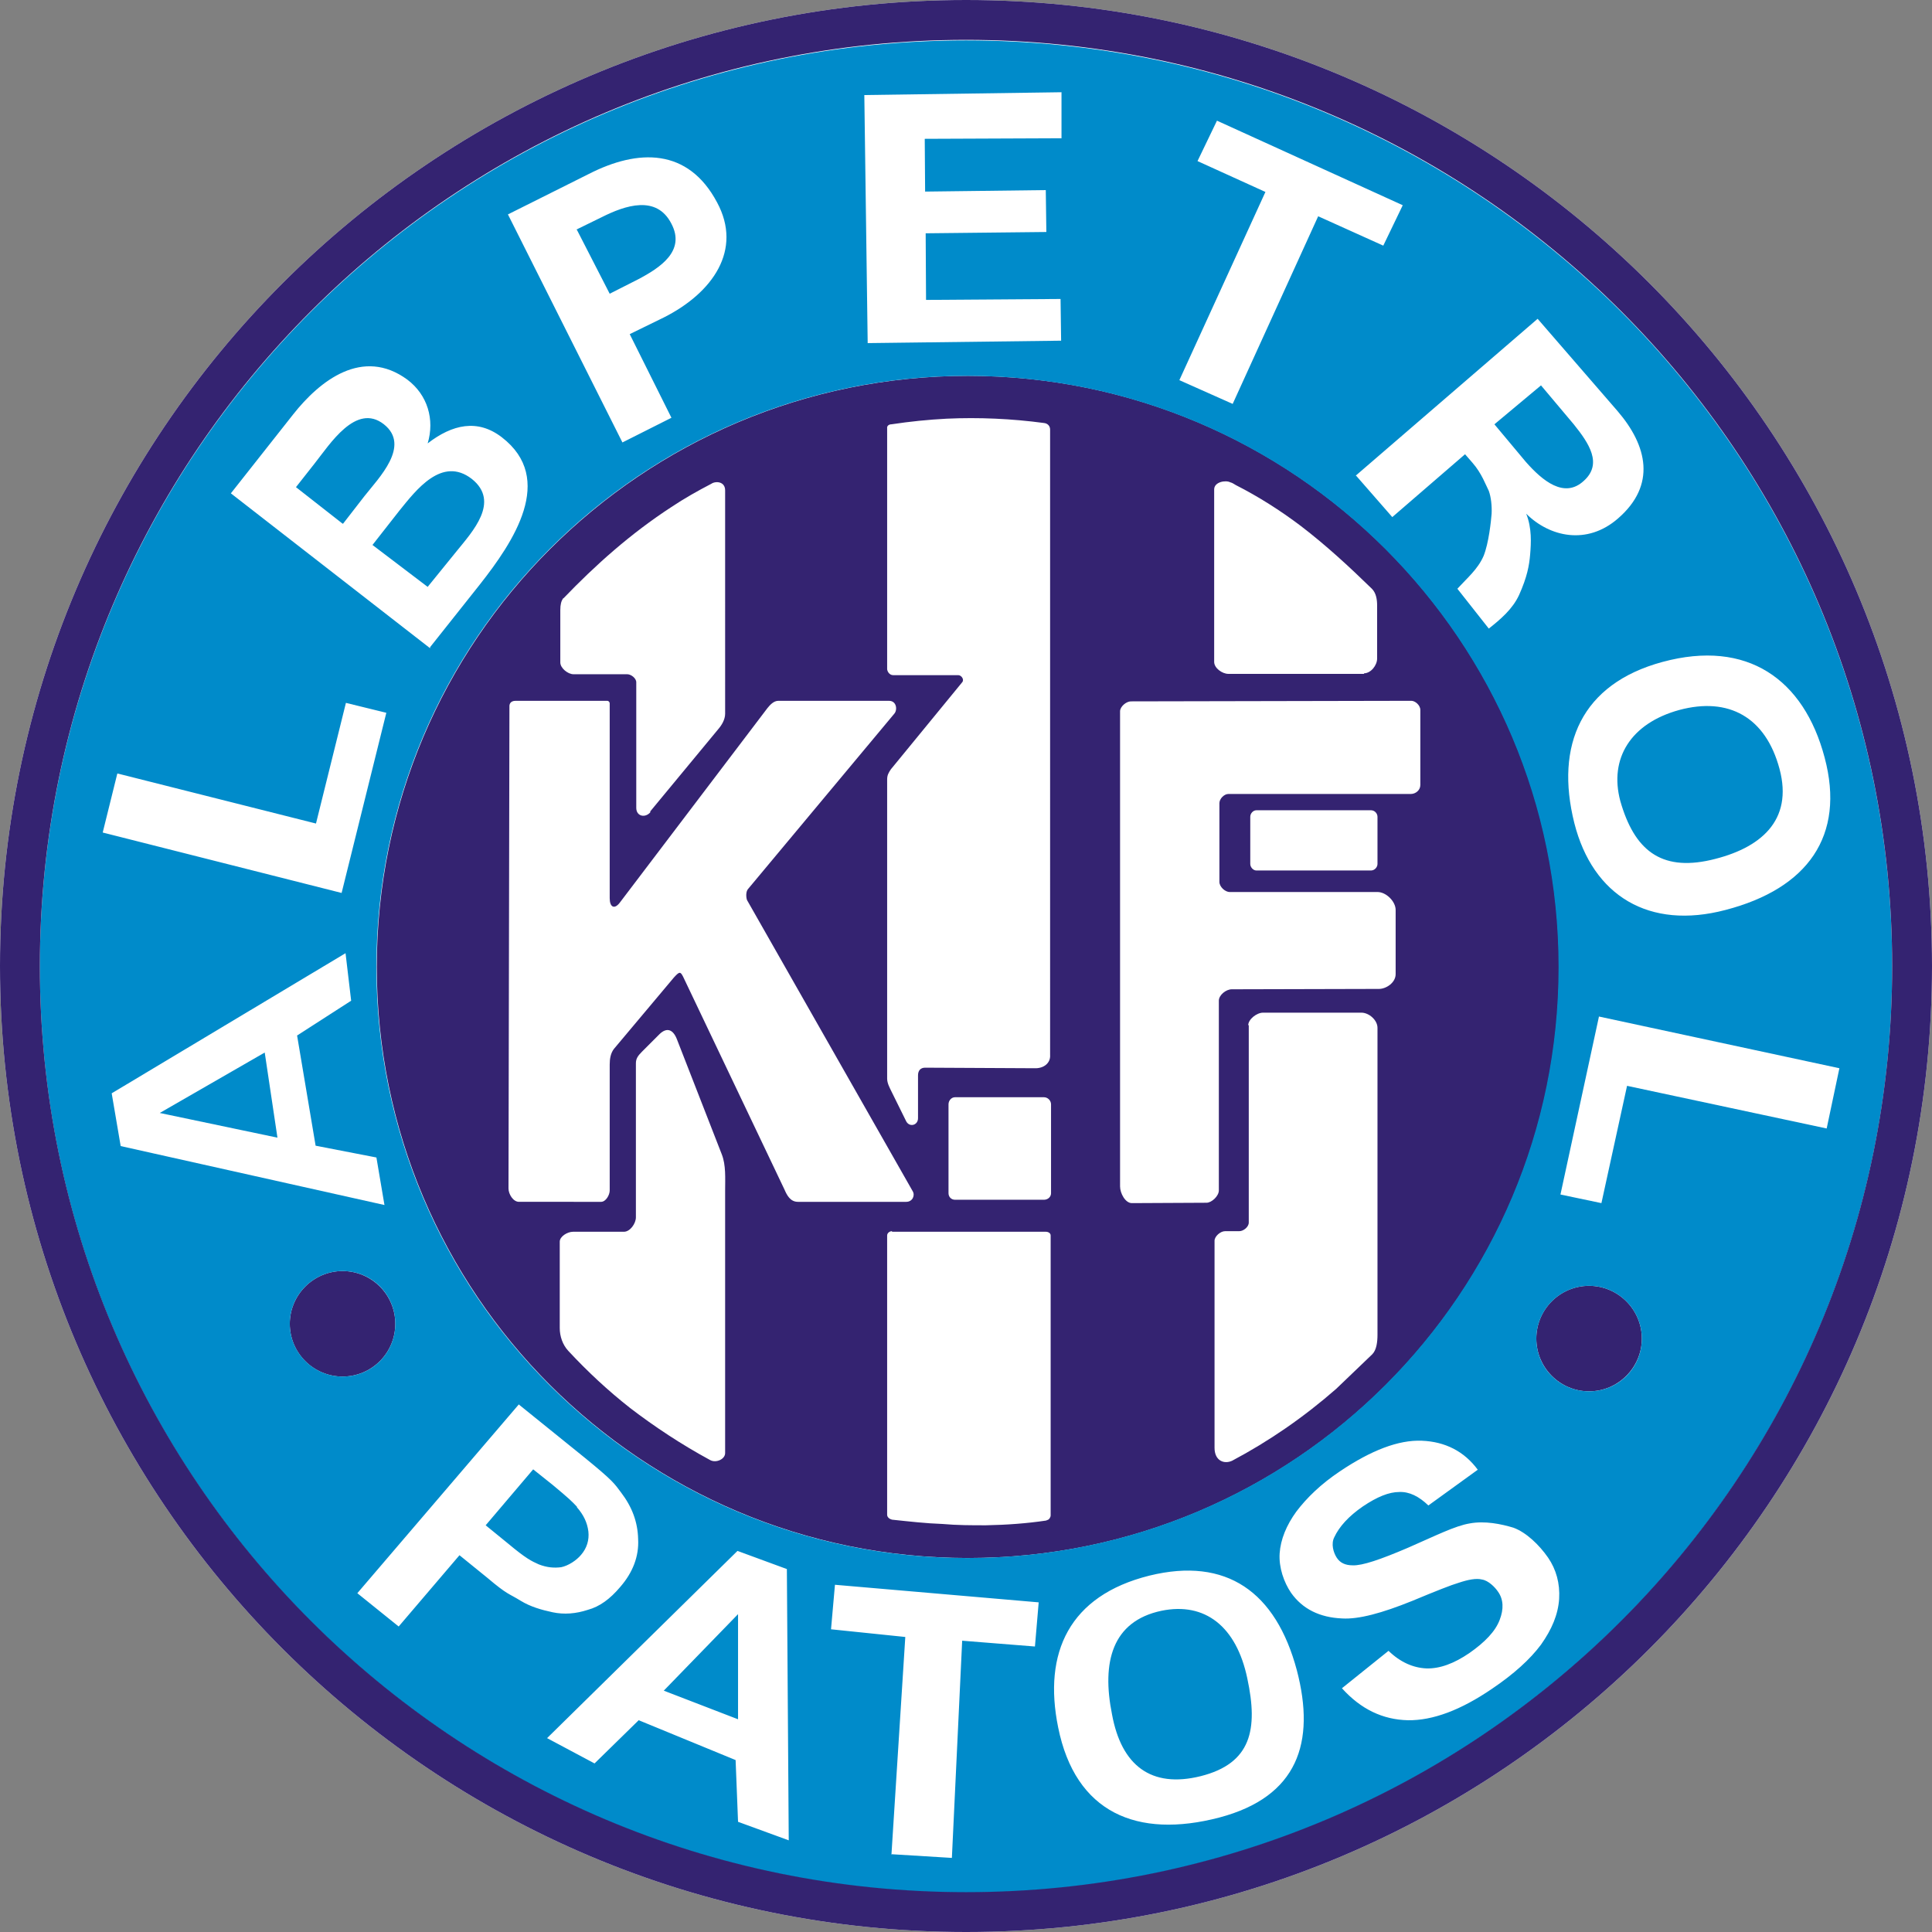
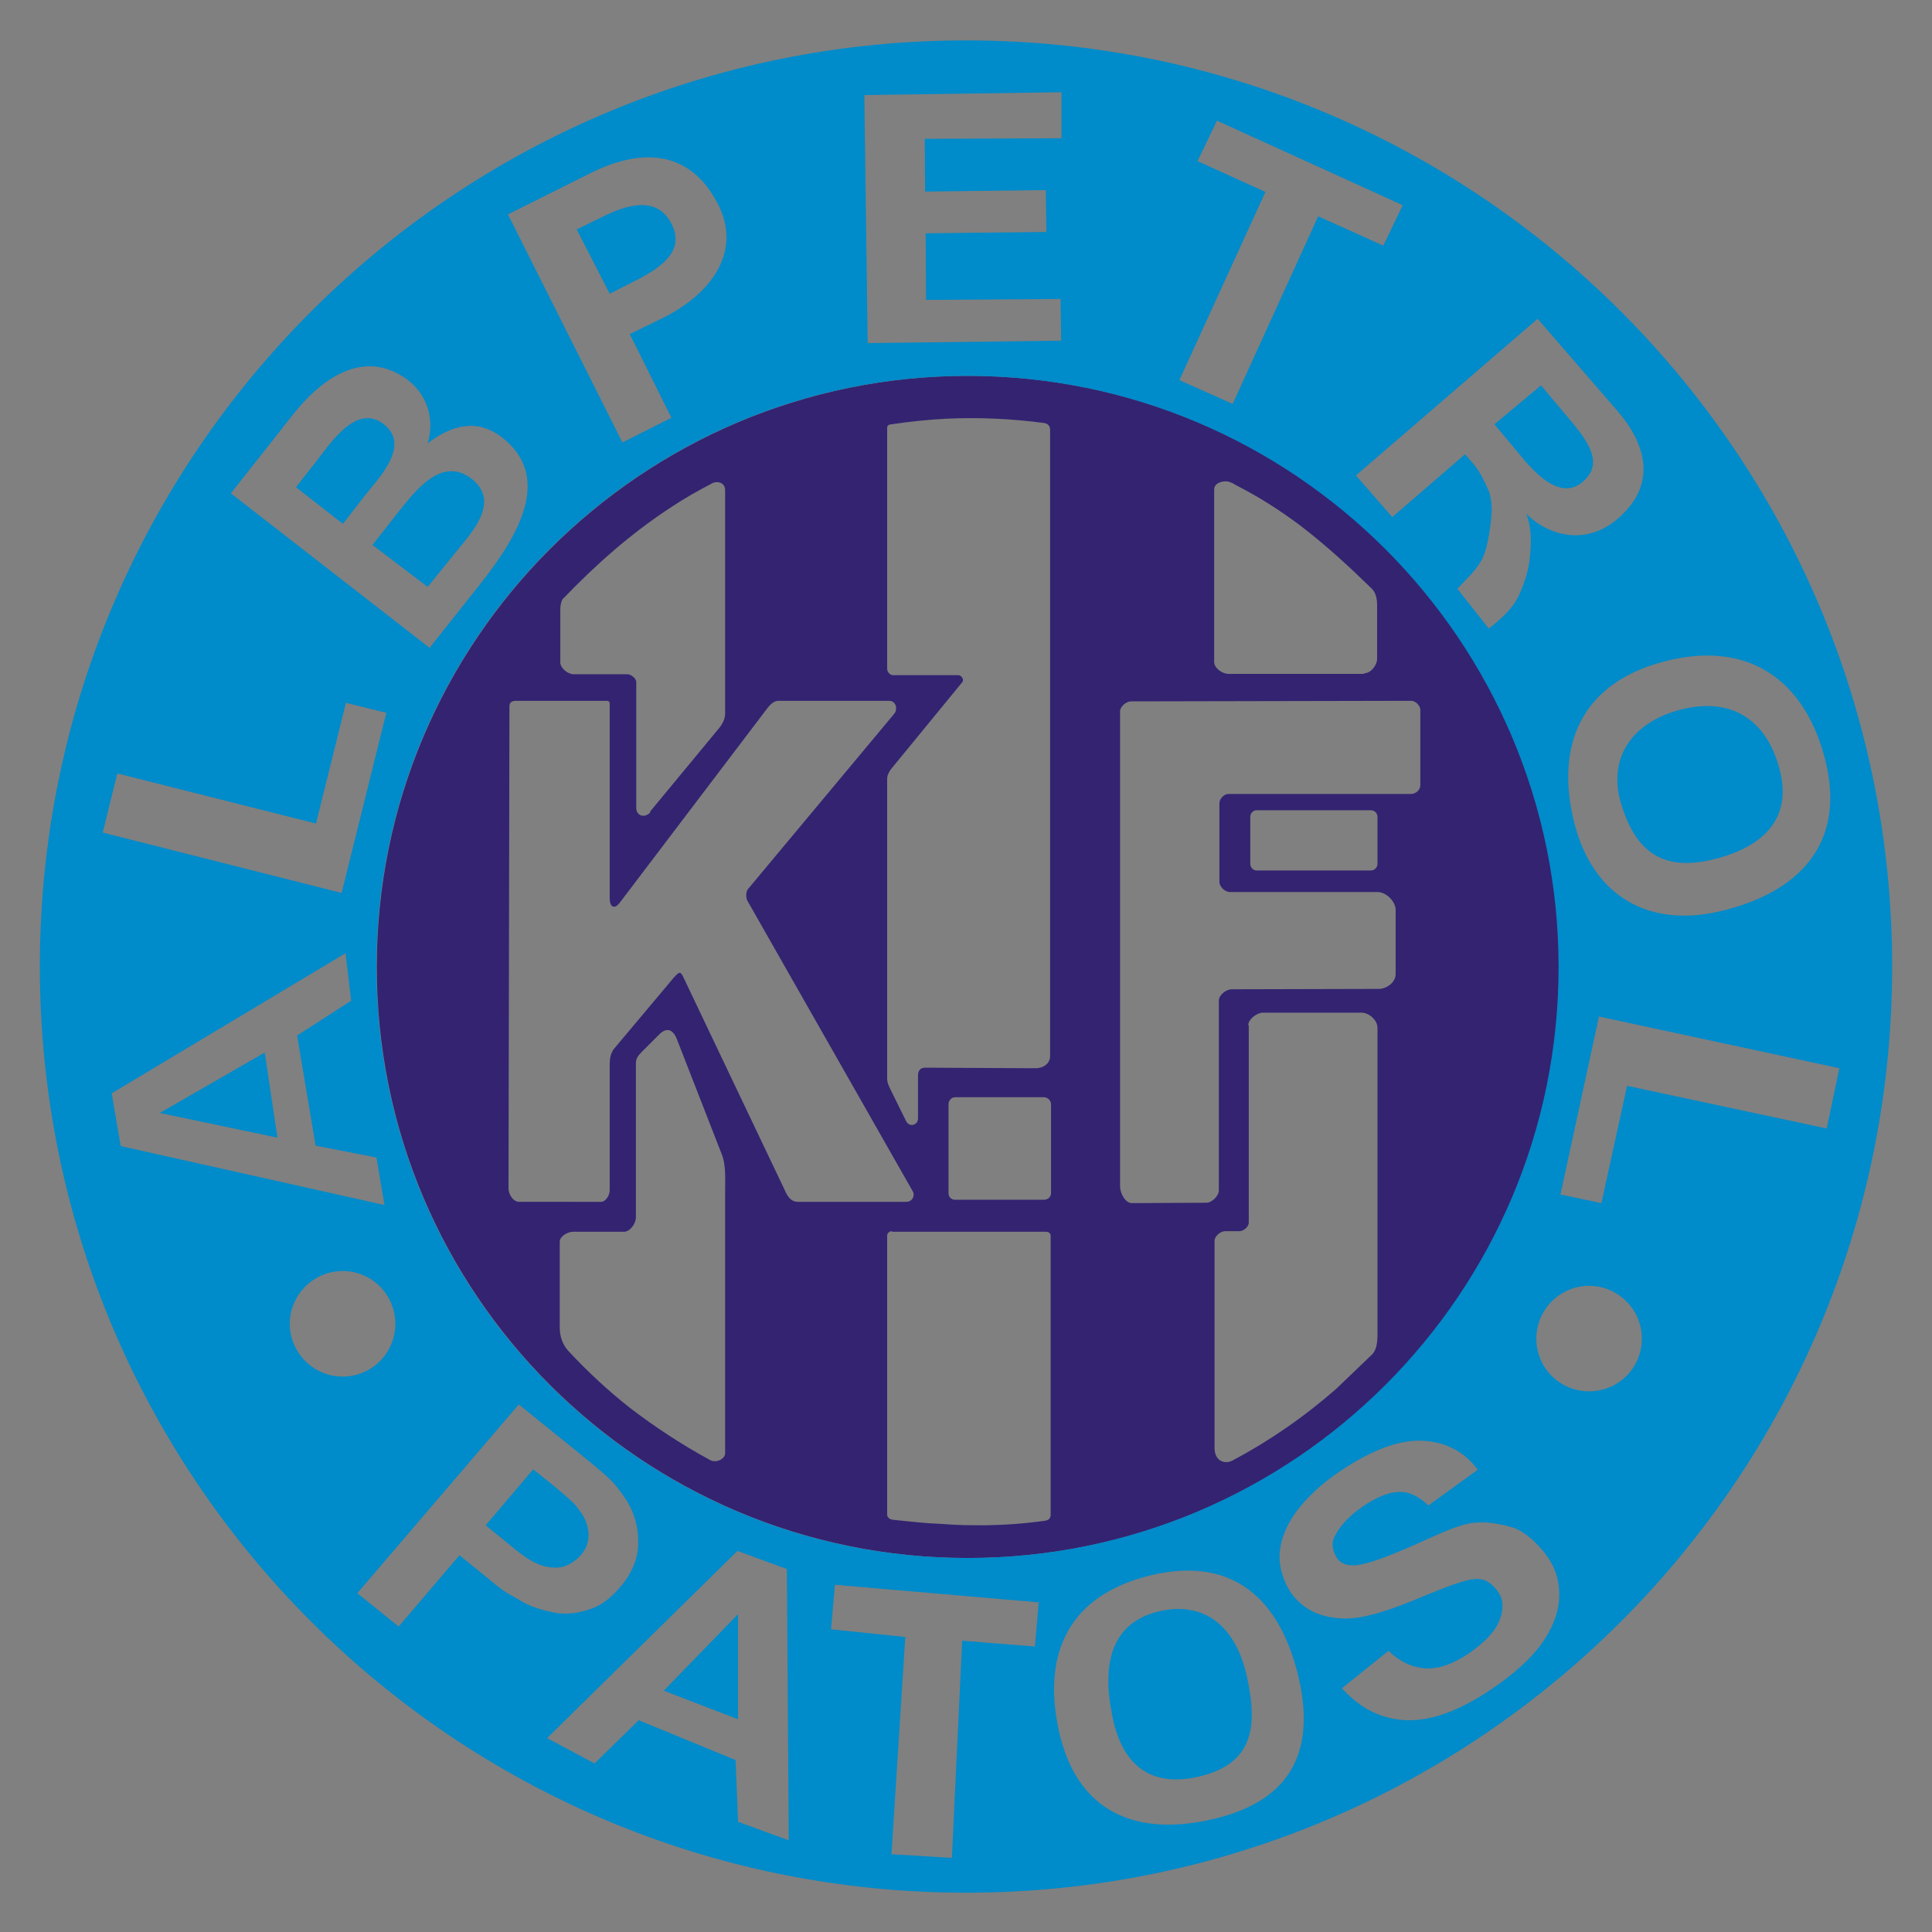
<svg xmlns="http://www.w3.org/2000/svg" version="1.1" id="Layer_1" x="0px" y="0px" width="275px" height="275px" viewBox="8.871 8.871 275 275" enable-background="new 8.871 8.871 275 275" xml:space="preserve">
  <rect x="8.871" y="8.871" width="275" height="275" fill="#808080" stroke="none" />
  <g>
-     <path fill-rule="evenodd" clip-rule="evenodd" fill="#FFFFFF" d="M146.384,8.871c-75.973,0-137.513,61.54-137.513,137.513   c0,75.947,61.54,137.487,137.513,137.487c75.947,0,137.487-61.54,137.487-137.487C283.871,70.411,222.331,8.871,146.384,8.871   L146.384,8.871z" />
    <path fill-rule="evenodd" clip-rule="evenodd" fill="#342371" d="M81.25,178.1l0.133-68.729c0-0.267,0.133-0.746,0.879-0.746H95.31   c0.213,0,0.346,0.213,0.346,0.347v27.748c0,1.278,0.666,1.624,1.412,0.666l21.037-27.721c0.346-0.426,0.879-1.039,1.544-1.039   h15.765c1.092,0,1.225,1.305,0.746,1.838l-20.771,24.898c-0.399,0.4-0.319,1.278-0.186,1.625l23.594,41.462   c0.346,0.611-0.053,1.49-0.932,1.49h-15.419c-1.092,0-1.57-0.958-1.917-1.757l-14.406-30.251c-0.4-0.799-0.533-0.799-1.332,0.08   l-8.521,10.146c-0.479,0.612-0.613,1.412-0.613,2.237v17.922c0,0.665-0.559,1.623-1.225,1.623H82.74   c-0.826,0-1.491-1.091-1.491-1.917V178.1L81.25,178.1z M101.407,124.389l9.667-11.69c0.532-0.612,1.012-1.411,1.012-2.236V78.667   c0-1.278-1.358-1.358-1.971-0.932c-1.944,1.012-3.834,2.077-5.672,3.302l0,0c-5.806,3.781-10.812,8.255-15.365,12.995l0,0   c0,0,0,0-0.053,0c-0.267,0.399-0.4,0.879-0.4,1.677v7.456c0,0.799,1.065,1.678,1.891,1.678h7.643c0.532,0,1.278,0.56,1.278,1.146   v17.868c0,1.225,1.278,1.491,2.023,0.612L101.407,124.389L101.407,124.389z M112.086,215.7v-37.334   c0-1.758,0.133-3.648-0.479-5.193l-6.364-16.323c-0.533-1.411-1.412-1.811-2.477-0.799l-2.502,2.503   c-0.613,0.612-0.879,1.013-0.879,1.678v21.915c0,0.879-0.826,2.052-1.705,2.052h-7.243c-0.799,0-1.891,0.665-1.891,1.411v12.302   c0,1.146,0.4,2.371,1.225,3.25l0,0c2.77,2.982,5.672,5.671,8.788,8.122c3.516,2.688,7.297,5.192,11.424,7.429   C110.808,217.139,112.086,216.579,112.086,215.7L112.086,215.7L112.086,215.7z M135.147,119.809v42.606   c0,0.666,0.399,1.358,0.613,1.811l2.104,4.262c0.479,0.879,1.677,0.559,1.677-0.454v-6.098c0-0.666,0.347-1.092,1.012-1.092   l15.711,0.08c1.199,0,2.157-0.746,2.078-1.891V70.012c0-0.479-0.32-0.878-0.879-0.932l0,0c-4.581-0.613-9.268-0.826-13.849-0.613   c-2.583,0.133-5.219,0.399-7.854,0.799c-0.347,0-0.666,0.213-0.613,0.56v34.271c0,0.267,0.266,0.879,0.879,0.879h9.267   c0.4,0,0.879,0.612,0.533,1.012l-10.146,12.382C135.36,118.85,135.147,119.196,135.147,119.809L135.147,119.809L135.147,119.809z    M135.84,184.198h21.889c0.346,0,0.692,0.187,0.692,0.532v39.837c0,0.267-0.214,0.613-0.479,0.666c-0.054,0-0.133,0.08-0.213,0.08   c-2.689,0.399-5.539,0.612-8.521,0.666l0,0l0,0l0,0c-2.024,0-4.127,0-6.205-0.188l0,0c-2.316-0.079-4.661-0.346-7.163-0.611   c-0.347-0.08-0.693-0.347-0.693-0.693v-39.757c0-0.346,0.346-0.613,0.693-0.613V184.198z M143.669,68.468L143.669,68.468   L143.669,68.468L143.669,68.468z M203.052,104.79h-19.333c-0.879,0-2.024-0.825-2.024-1.704V78.534c0-1.066,1.625-1.358,2.29-1.012   c0.347,0.08,0.533,0.266,0.799,0.399c3.195,1.625,6.312,3.596,9.267,5.832c3.516,2.689,6.845,5.752,10.094,8.921   c0.612,0.612,0.745,1.544,0.745,2.37v7.563c0,0.959-0.879,2.104-1.891,2.104L203.052,104.79z M146.651,62.369   c-46.468,0-84.148,37.734-84.148,84.148c0,46.468,37.68,84.121,84.148,84.121s84.148-37.653,84.148-84.121   C230.799,100.103,193.119,62.369,146.651,62.369L146.651,62.369z M143.882,178.712v-12.648c0-0.532,0.399-1.013,0.932-1.013h12.649   c0.559,0,1.012,0.48,1.012,1.013v12.648c0,0.533-0.453,0.933-1.012,0.933h-12.649C144.281,179.645,143.882,179.245,143.882,178.712   L143.882,178.712z M168.301,177.7v-67.585c0-0.666,0.878-1.411,1.544-1.411l39.917-0.08c0.533,0,1.278,0.612,1.278,1.305v10.678   c0,0.746-0.666,1.278-1.358,1.278h-25.963c-0.613,0-1.278,0.692-1.278,1.305v11.211c0,0.692,0.799,1.438,1.464,1.438h21.037   c1.226,0,2.584,1.331,2.584,2.556v9.134c0,1.226-1.358,2.104-2.37,2.104l-20.957,0.053c-0.825,0-1.838,0.826-1.838,1.624v27.003   c0,0.798-1.012,1.757-1.758,1.757l-10.625,0.053c-0.932,0-1.677-1.411-1.677-2.369V177.7L168.301,177.7z M186.541,154.826   c0-0.879,1.225-1.812,2.104-1.812h14.007c1.092,0,2.29,1.065,2.29,2.157v43.698c0,1.012-0.133,2.157-0.745,2.77l-5.14,4.927   c-4.659,4.074-9.586,7.457-14.805,10.226l0,0c-1.146,0.532-2.504,0-2.504-1.838v-29.478c0-0.613,0.825-1.359,1.491-1.359h2.024   c0.611,0,1.357-0.611,1.357-1.225v-28.12L186.541,154.826L186.541,154.826z M186.834,125.135c0-0.479,0.4-0.932,0.879-0.932h16.297   c0.533,0,0.932,0.453,0.932,0.932v6.71c0,0.453-0.398,0.932-0.932,0.932h-16.297c-0.479,0-0.879-0.479-0.879-0.932V125.135z" />
-     <path fill-rule="evenodd" clip-rule="evenodd" fill="#342371" d="M65.139,197.3c0-4.128-3.356-7.51-7.51-7.51   c-4.127,0-7.51,3.382-7.51,7.51c0,4.154,3.383,7.509,7.51,7.509C61.783,204.809,65.139,201.454,65.139,197.3L65.139,197.3z" />
-     <path fill-rule="evenodd" clip-rule="evenodd" fill="#342371" d="M242.569,199.404c0-4.127-3.381-7.51-7.509-7.51   c-4.153,0-7.51,3.383-7.51,7.51s3.356,7.509,7.51,7.509C239.188,206.912,242.569,203.531,242.569,199.404L242.569,199.404z" />
    <path fill-rule="evenodd" clip-rule="evenodd" fill="#008BCA" d="M70.092,101.142l-28.36-22.049l8.868-11.238   c3.781-4.793,9.879-9.613,16.244-4.953c2.902,2.184,3.915,5.699,2.902,9.081c3.516-2.716,7.11-3.515,10.545-0.878   c7.723,5.938,1.624,14.939-3.115,20.957l-7.083,8.921V101.142z M46.552,158.688l-14.939,8.602l16.75,3.515L46.552,158.688z    M65.751,81.516l-3.861,4.926l7.855,5.965l4.127-5.086c2.238-2.769,6.232-7.03,2.158-10.279   C71.769,73.74,68.069,78.667,65.751,81.516L65.751,81.516z M57.709,83.406l3.036-3.914c2.024-2.583,6.631-7.164,2.77-10.226   c-3.968-3.115-7.696,2.85-9.853,5.565l-2.663,3.382l6.631,5.192H57.709L57.709,83.406z M90.996,41.599l4.659,9.081l3.995-2.023   c3.249-1.705,6.817-4.075,4.793-7.936c-2.104-4.128-6.55-2.637-9.933-0.932l-3.594,1.757L90.996,41.599L90.996,41.599z    M221.585,69.266l4.475,5.353c2.369,2.689,5.484,5.272,8.255,2.689c2.689-2.423,0.745-5.326-1.438-8.042l-4.66-5.539   L221.585,69.266L221.585,69.266z M247.896,109.929c-6.897,1.891-10.013,6.897-8.389,12.968c1.971,6.897,5.698,10.013,12.861,8.388   c7.084-1.625,11.771-5.592,9.8-12.968C260.198,110.941,254.925,108.039,247.896,109.929L247.896,109.929z M174.185,238.149   c-7.029,1.491-8.521,7.323-7.029,14.753c1.332,7.243,5.539,10.545,12.622,8.787c7.189-1.811,8.201-6.63,6.631-13.927   C184.864,240.386,180.391,236.87,174.185,238.149L174.185,238.149L174.185,238.149z M113.924,238.628l-10.572,10.891l10.572,4.074   V238.628L113.924,238.628z M90.996,223.343c-0.693-0.746-1.093-1.145-3.462-3.115l-2.77-2.21l-6.763,7.962l3.168,2.582   c2.583,2.157,3.329,2.504,4.394,2.982c1.171,0.454,2.184,0.533,3.195,0.4c1.012-0.214,2.158-0.959,2.823-1.758   c0.826-0.959,1.172-2.104,1.039-3.329c-0.16-1.278-0.692-2.37-1.624-3.435V223.343L90.996,223.343z M25.648,118.983l28.2,7.11   l4.261-17.175l5.751,1.411l-6.364,25.644l-34.005-8.601l2.077-8.388H25.648z M24.769,164.492l33.286-19.945l0.799,6.764   l-7.695,4.953l2.636,15.685l8.655,1.678l1.145,6.765l-37.547-8.39L24.769,164.492L24.769,164.492L24.769,164.492z M62.449,146.518   c0-46.415,37.654-84.148,84.121-84.148c46.468,0,84.148,37.734,84.148,84.148c0,46.468-37.681,84.121-84.148,84.121   C100.103,230.639,62.449,192.986,62.449,146.518L62.449,146.518z M97.467,71.849L81.17,39.389l11.503-5.752   c7.03-3.595,14.14-3.728,18.268,4.048c3.648,6.764-0.613,12.862-7.589,16.377l-4.847,2.37l5.938,11.903L97.467,71.849   L97.467,71.849L97.467,71.849z M146.384,14.623c-72.857,0-131.84,58.984-131.84,131.814c0,72.857,58.983,131.841,131.84,131.841   c72.832,0,131.815-58.983,131.815-131.841C278.199,73.607,219.216,14.623,146.384,14.623L146.384,14.623z M57.629,189.79   c4.208,0,7.51,3.382,7.51,7.51c0,4.127-3.303,7.509-7.51,7.509c-4.127,0-7.51-3.382-7.51-7.509   C50.119,193.172,53.502,189.79,57.629,189.79L57.629,189.79z M82.74,208.803l9.4,7.59c4.048,3.302,4.181,3.648,5.14,4.927   c1.544,2.023,2.37,4.181,2.423,6.631c0.133,2.423-0.745,4.739-2.556,6.816c-1.438,1.704-2.929,2.796-4.607,3.249   c-1.705,0.559-3.382,0.691-5.006,0.346c-1.625-0.346-3.169-0.799-4.526-1.624c-1.758-1.092-1.838-0.799-4.793-3.302l-3.941-3.195   l-8.655,10.146l-5.885-4.74L82.74,208.75V208.803L82.74,208.803z M86.735,256.283l27.109-26.656l7.03,2.583l0.266,38.613   l-7.216-2.637l-0.347-8.788l-13.794-5.672l-6.284,6.151l-6.844-3.648L86.735,256.283L86.735,256.283z M227.55,199.404   c0-4.127,3.383-7.51,7.51-7.51c4.128,0,7.509,3.383,7.509,7.51c0,4.207-3.381,7.509-7.509,7.509   C230.933,206.912,227.55,203.611,227.55,199.404L227.55,199.404z M192.64,235.592c-1.013-1.49-1.758-3.594-1.625-5.618   c0.134-1.971,0.959-3.994,2.37-5.938c1.491-1.971,3.515-3.94,6.231-5.752c4.447-2.982,8.308-4.474,11.637-4.341   c3.302,0.134,6.019,1.491,7.963,4.128l-7.03,5.086c-1.358-1.305-2.717-1.971-4.128-1.917c-1.491,0-3.169,0.691-5.193,2.051   c-2.05,1.41-3.381,2.902-4.074,4.393c-0.479,0.933-0.133,2.157,0.348,2.903c0.479,0.746,1.225,1.092,2.289,1.092   c1.358,0.053,3.941-0.826,7.856-2.503c3.914-1.704,6.683-3.115,8.787-3.462c2.157-0.399,4.474,0.079,6.231,0.612   c1.811,0.666,3.648,2.423,4.926,4.261c1.146,1.678,1.705,3.648,1.571,5.885c-0.16,2.236-1.039,4.313-2.583,6.498   c-1.545,2.077-3.861,4.181-6.977,6.284c-4.447,3.036-8.442,4.526-11.956,4.474c-3.596-0.08-6.711-1.571-9.401-4.554l6.631-5.326   c1.679,1.625,3.516,2.424,5.405,2.504c1.892,0.053,3.915-0.693,6.1-2.184c2.21-1.545,3.7-3.089,4.313-4.714   c0.611-1.571,0.532-2.929-0.213-3.994c-0.453-0.692-1.412-1.625-2.291-1.758c-0.798-0.213-1.971,0-3.381,0.479   c-0.933,0.267-3.169,1.146-6.552,2.557c-4.34,1.757-7.642,2.636-9.959,2.503C196.687,239.108,194.264,237.882,192.64,235.592   L192.64,235.592L192.64,235.592z M172.482,233.143c10.971-2.689,18.001,2.316,20.983,13.474   c2.689,10.279,0.133,18.001-11.024,20.957c-11.717,3.063-20.505-0.665-22.954-12.835   C157.329,244.114,161.057,235.992,172.482,233.143L172.482,233.143L172.482,233.143z M201.826,76.59l25.91-22.342l11.371,13.128   c4.261,4.953,5.538,10.545,0.08,15.285c-4.421,3.861-9.747,2.636-13.075-0.666c0.826,2.077,0.692,4.181,0.559,5.805   c-0.133,1.571-0.426,3.196-1.57,5.752c-0.932,2.024-2.637,3.462-4.314,4.793l-4.474-5.672c1.411-1.544,2.903-2.77,3.729-4.66   c0.745-1.837,1.065-5.006,1.145-6.018c0.054-1.092-0.079-2.37-0.399-3.249c-0.426-0.826-1.012-2.503-2.316-3.994l-1.065-1.225   l-10.358,8.947l-5.14-5.885h-0.054H201.826z M176.741,62.982l12.25-26.789l-9.666-4.394l2.769-5.752l26.443,12.036l-2.77,5.752   l-9.267-4.181l-12.17,26.709L176.741,62.982L176.741,62.982z M132.377,57.71l-0.479-35.311L159.965,22v6.551l-19.466,0.08   l0.053,7.51l17.176-0.213l0.08,5.965l-17.177,0.186l0.054,9.48l19.146-0.133l0.08,5.938l-27.615,0.346H132.377L132.377,57.71z    M135.76,272.847l1.97-30.97l-10.572-1.093l0.56-6.337l28.999,2.503l-0.533,6.284l-10.358-0.825l-1.465,30.916l-8.681-0.531   L135.76,272.847z M236.391,153.548l34.299,7.376l-1.811,8.575l-28.414-6.071l-3.648,16.695l-5.831-1.225l5.485-25.351H236.391   L236.391,153.548z M245.525,103.086c12.036-3.249,20.105,2.45,23.061,13.607c2.982,11.158-2.423,18.667-14.113,21.703   c-10.838,2.85-18.88-1.97-21.516-12.382C230.187,114.936,233.968,106.201,245.525,103.086L245.525,103.086L245.525,103.086z" />
-     <path fill-rule="evenodd" clip-rule="evenodd" fill="#342371" d="M14.544,146.385c0-72.857,58.983-131.841,131.84-131.841   c72.832,0,131.815,58.984,131.815,131.841c0,72.832-58.983,131.815-131.815,131.815C73.527,278.199,14.544,219.216,14.544,146.385   L14.544,146.385z M146.384,8.871c-75.973,0-137.513,61.54-137.513,137.513c0,75.947,61.54,137.487,137.513,137.487   c75.947,0,137.487-61.54,137.487-137.487C283.871,70.411,222.331,8.871,146.384,8.871L146.384,8.871z" />
  </g>
</svg>